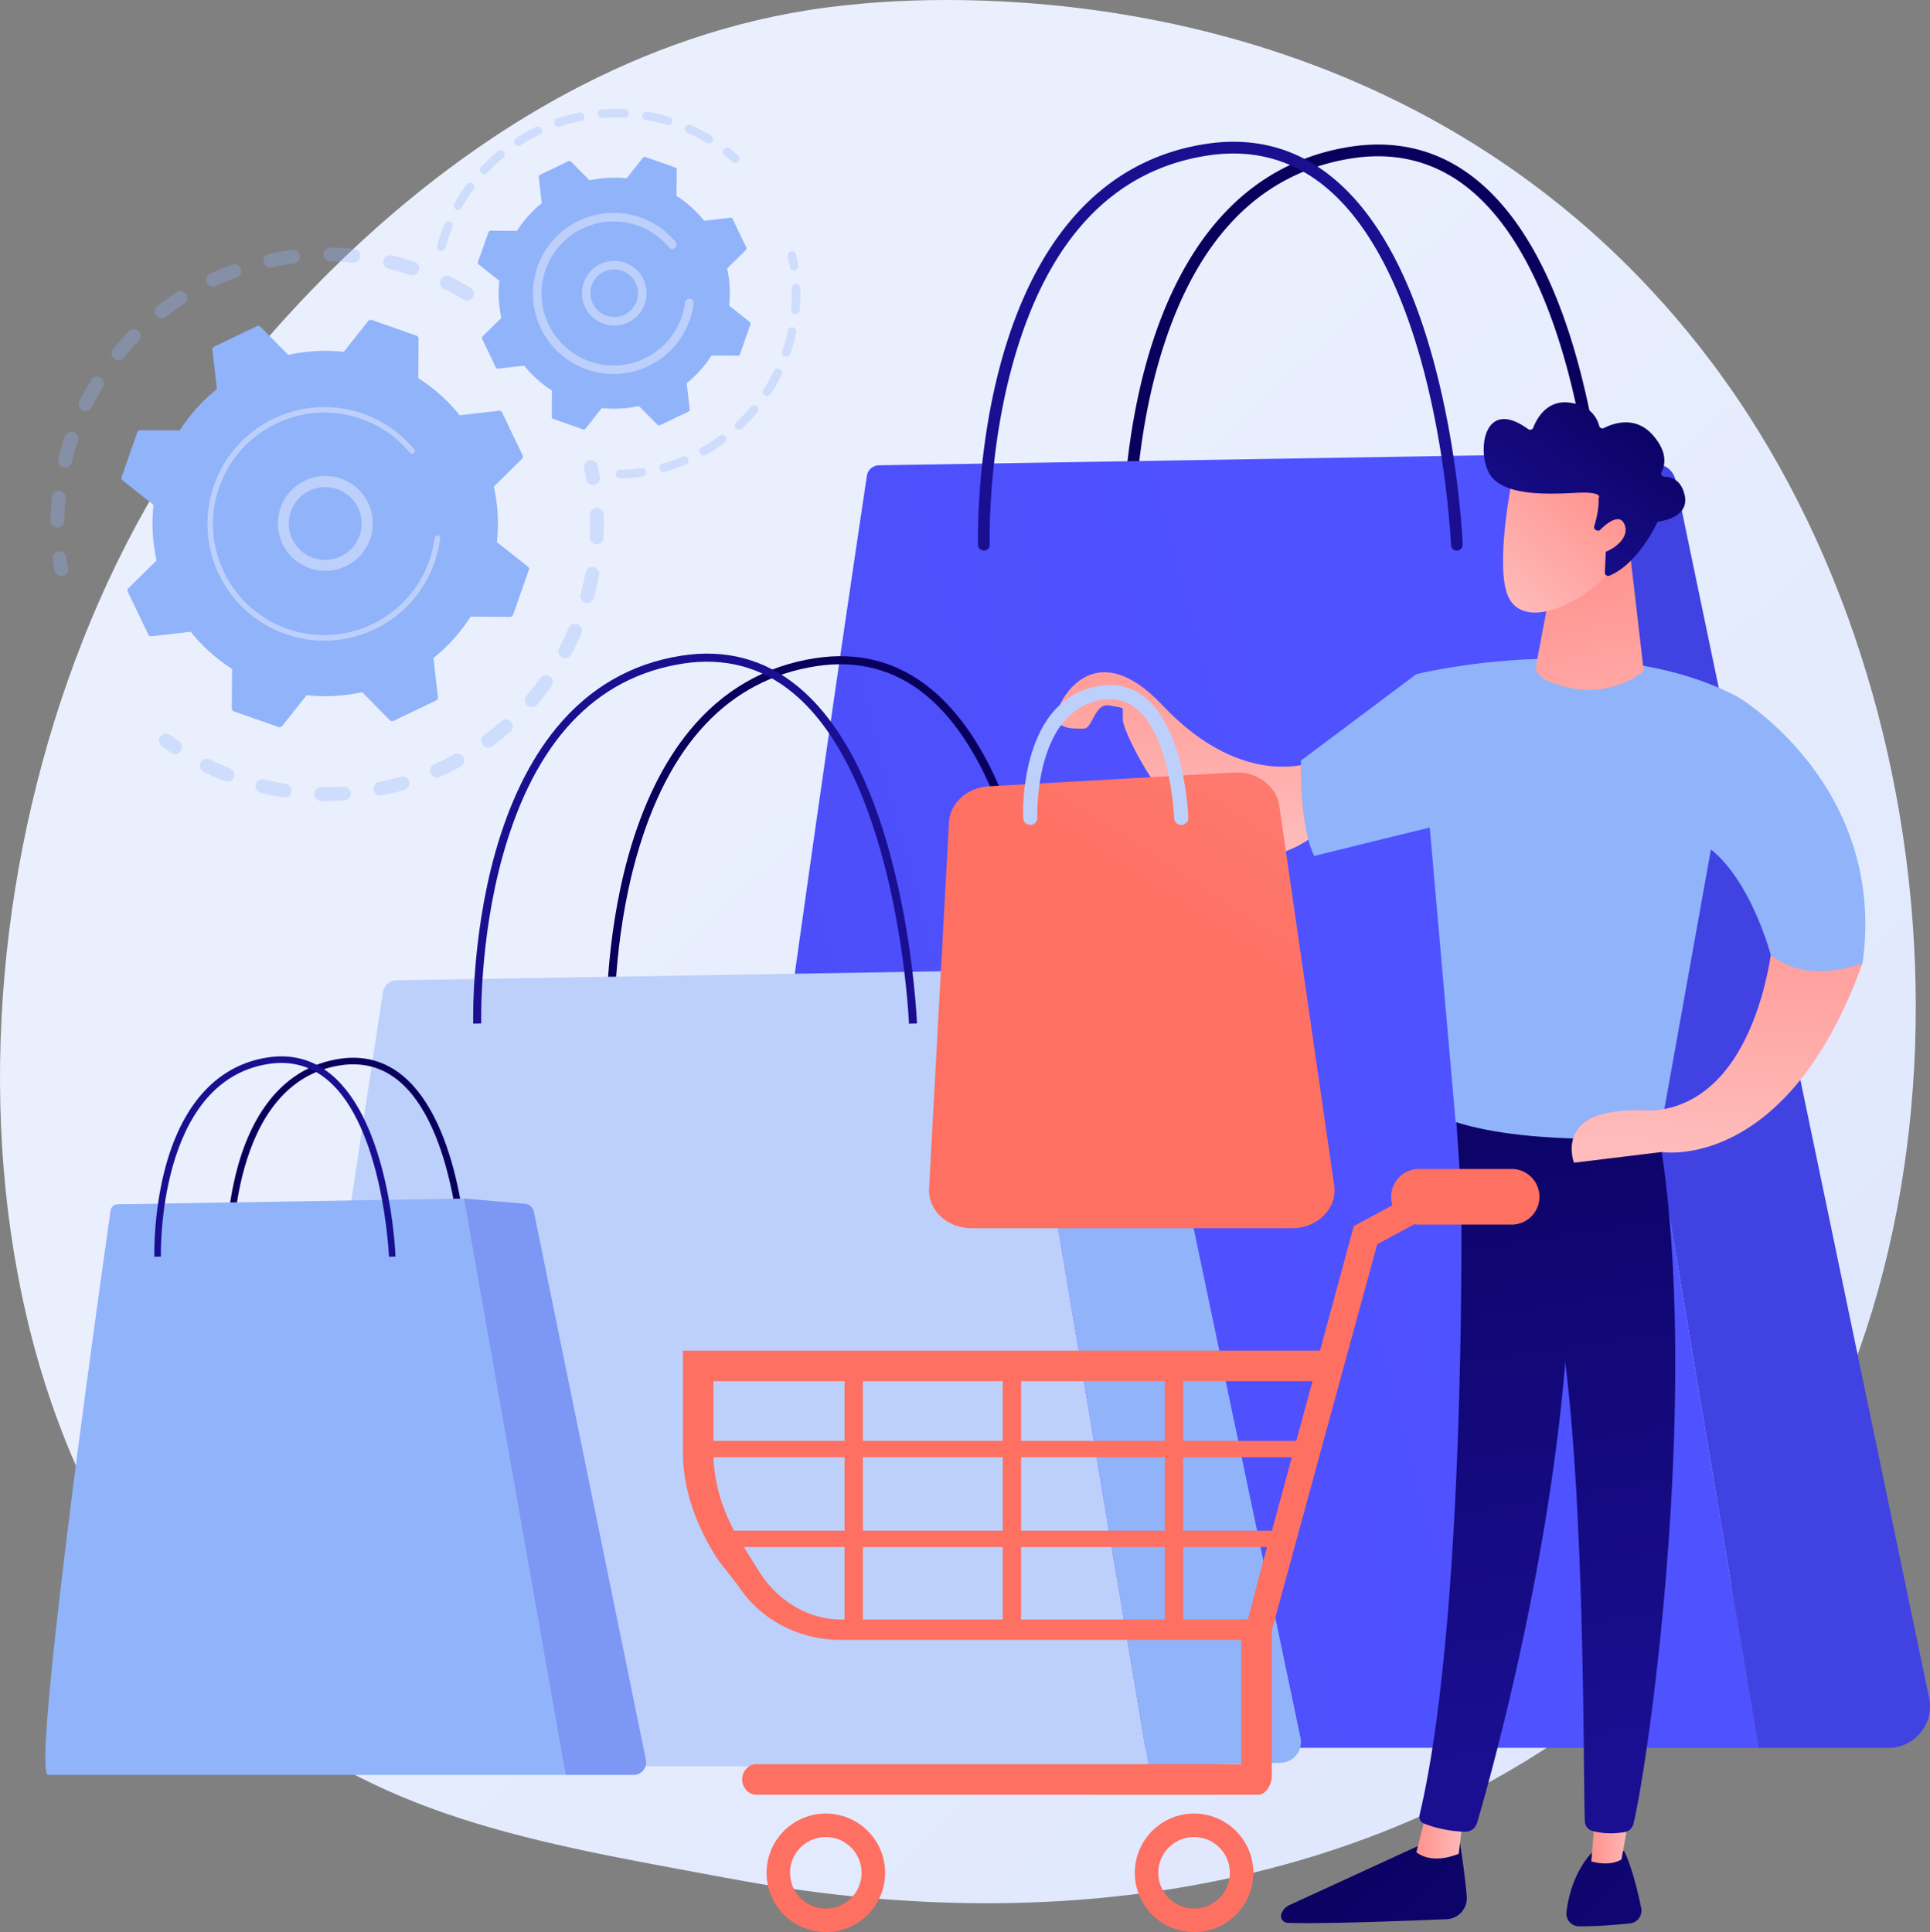
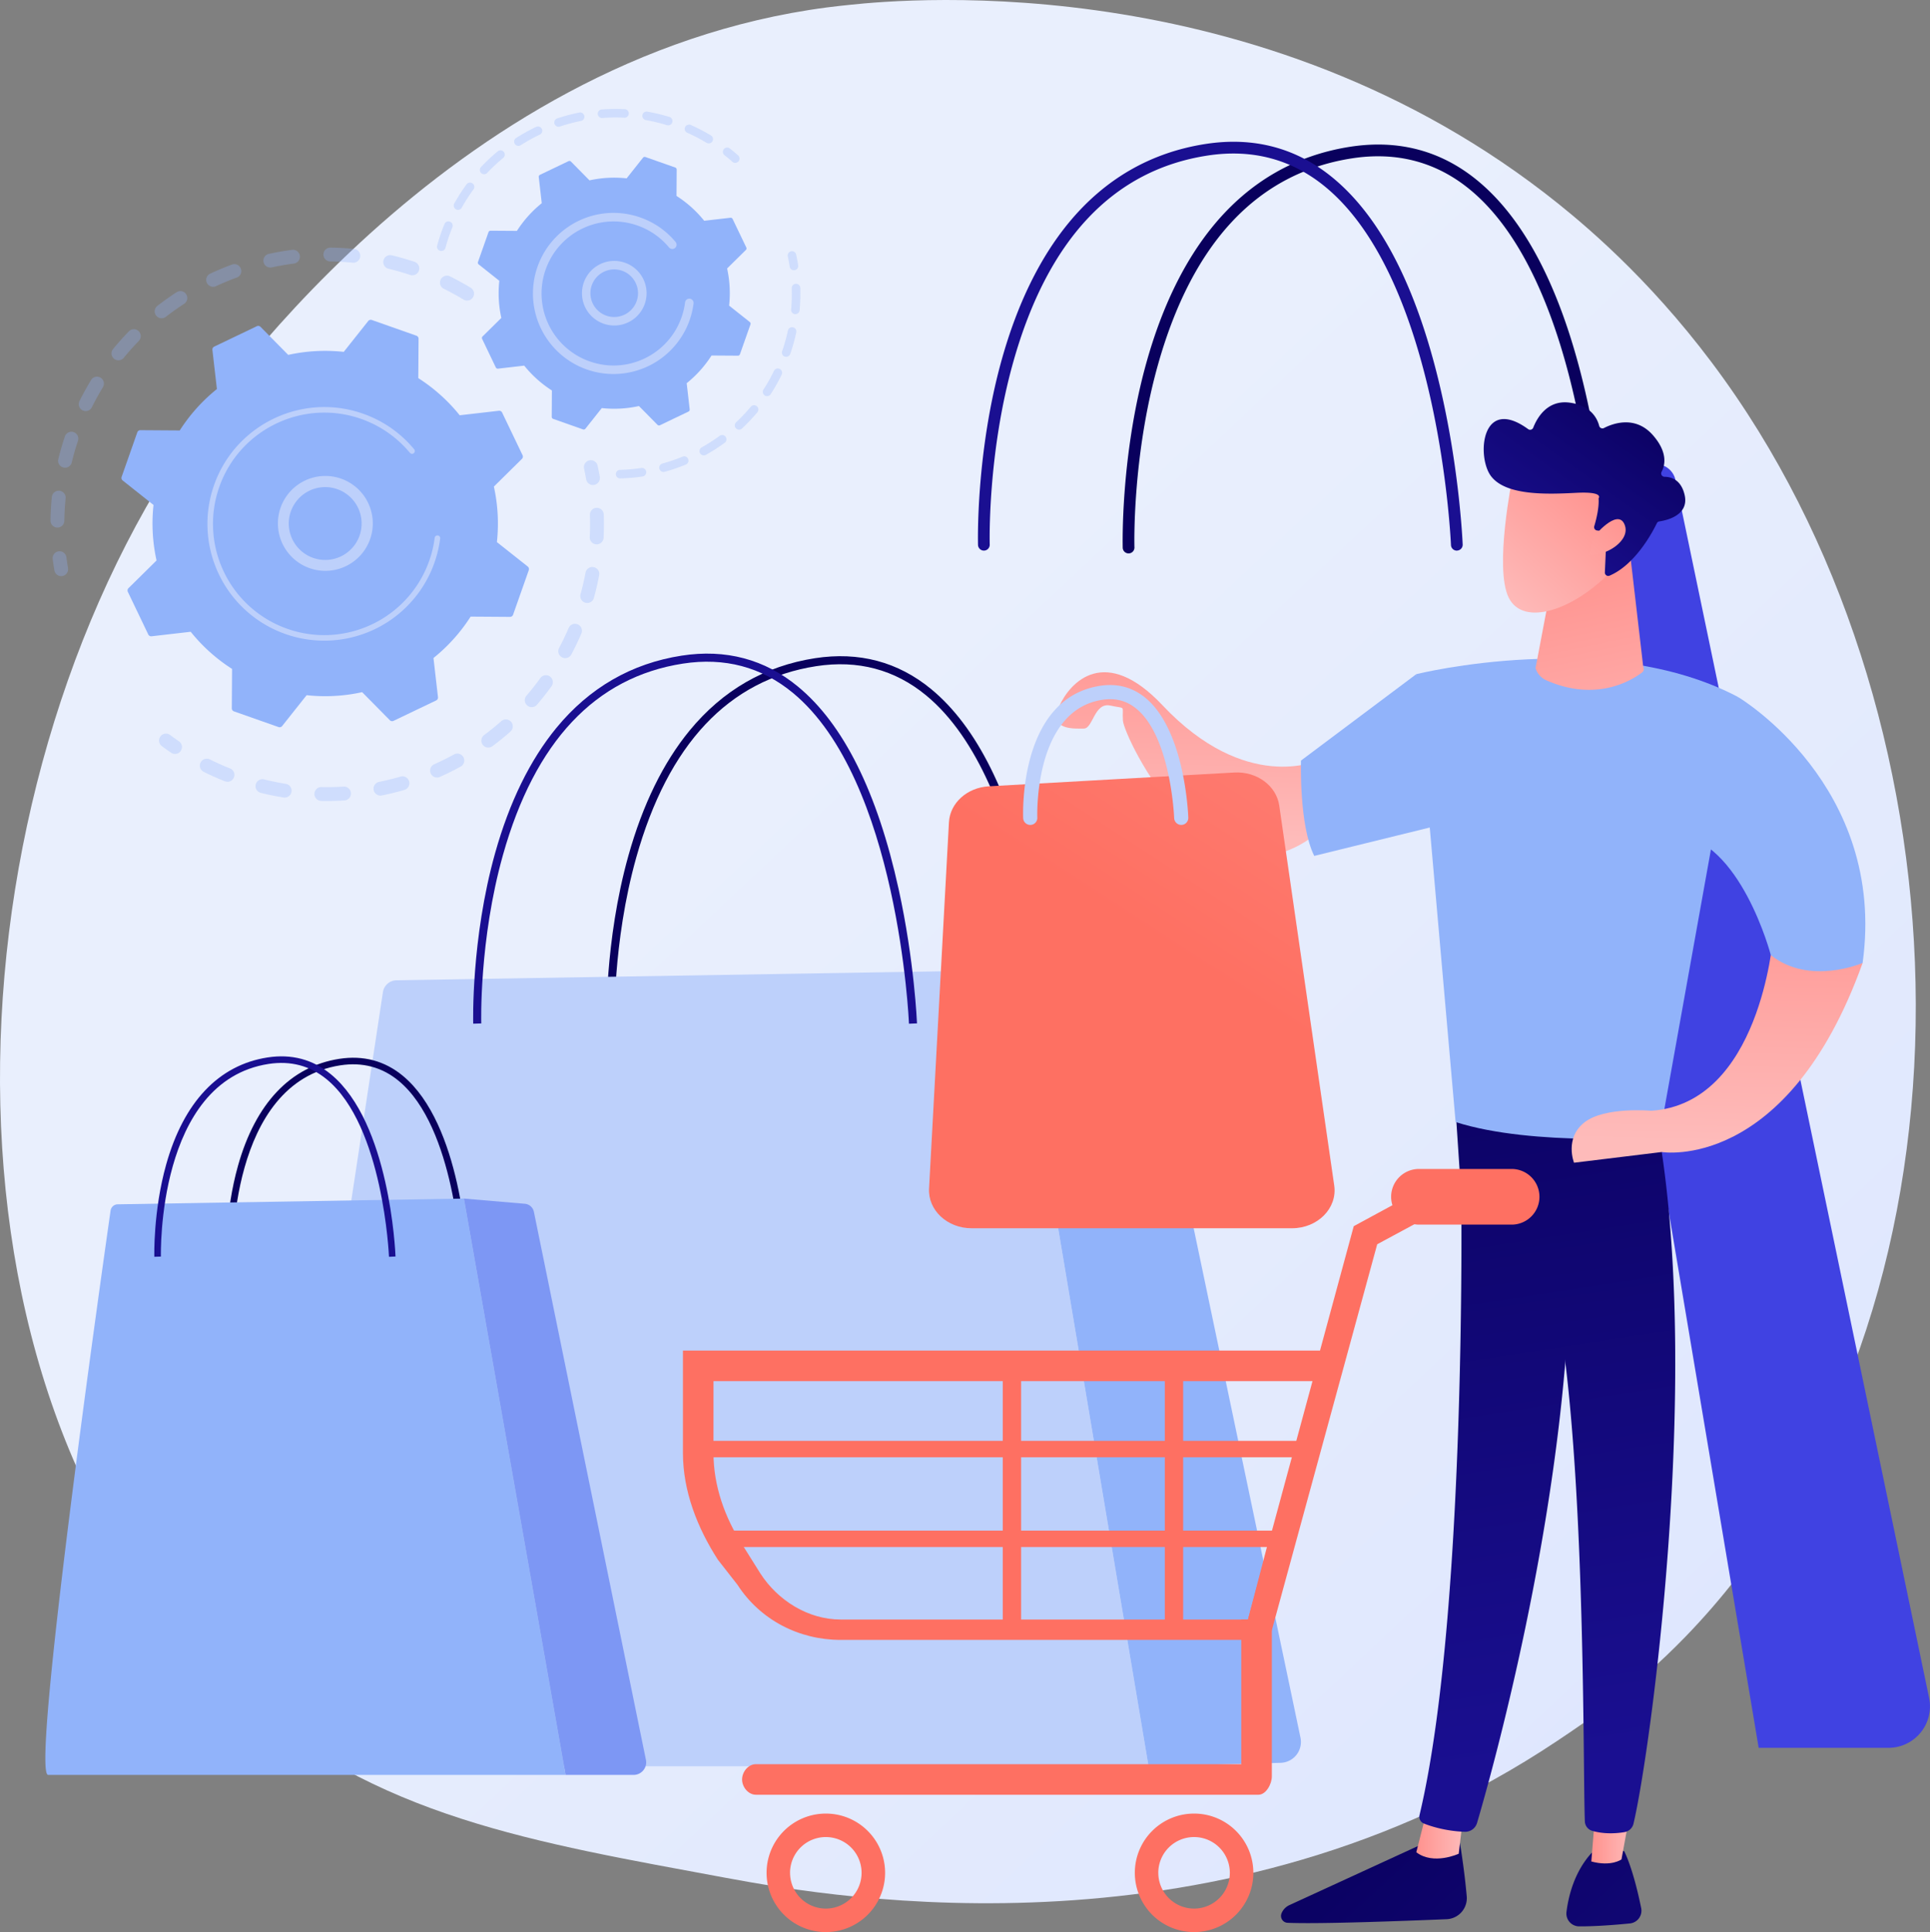
<svg xmlns="http://www.w3.org/2000/svg" xmlns:xlink="http://www.w3.org/1999/xlink" viewBox="0 0 2796.54 2800">
  <rect x="0" y="0" width="2796.54" height="2800" fill="#808080" stroke="none" />
  <defs>
    <style>.cls-1{fill:url(#linear-gradient);}.cls-2{opacity:0.3;}.cls-3{fill:#91b3fa;}.cls-4{fill:#bdd0fb;}.cls-5{fill:url(#linear-gradient-2);}.cls-6{fill:url(#linear-gradient-3);}.cls-7{fill:url(#linear-gradient-4);}.cls-8{fill:url(#linear-gradient-5);}.cls-9{fill:url(#linear-gradient-6);}.cls-10{fill:url(#linear-gradient-7);}.cls-11{fill:url(#linear-gradient-8);}.cls-12{fill:#7d97f4;}.cls-13{fill:url(#linear-gradient-9);}.cls-14{fill:url(#linear-gradient-10);}.cls-15{fill:url(#linear-gradient-11);}.cls-16{fill:url(#linear-gradient-12);}.cls-17{fill:url(#linear-gradient-13);}.cls-18{fill:url(#linear-gradient-14);}.cls-19{fill:url(#linear-gradient-15);}.cls-20{fill:url(#linear-gradient-16);}.cls-21{fill:url(#linear-gradient-17);}.cls-22{fill:url(#linear-gradient-18);}.cls-23{fill:url(#linear-gradient-19);}.cls-24{fill:url(#linear-gradient-20);}.cls-25{fill:url(#linear-gradient-21);}.cls-26{fill:url(#linear-gradient-22);}.cls-27{fill:url(#linear-gradient-23);}.cls-28{fill:url(#linear-gradient-24);}.cls-29{fill:url(#linear-gradient-25);}.cls-30{fill:url(#linear-gradient-26);}.cls-31{fill:url(#linear-gradient-27);}.cls-32{fill:url(#linear-gradient-28);}.cls-33{fill:url(#linear-gradient-29);}.cls-34{fill:url(#linear-gradient-30);}.cls-35{fill:url(#linear-gradient-31);}.cls-36{fill:url(#linear-gradient-32);}</style>
    <linearGradient id="linear-gradient" x1="3029.65" y1="3208.08" x2="1072.34" y2="1124.49" gradientUnits="userSpaceOnUse">
      <stop offset="0" stop-color="#dae3fe" />
      <stop offset="1" stop-color="#e9effd" />
    </linearGradient>
    <linearGradient id="linear-gradient-2" x1="2032.73" y1="204.83" x2="2182.25" y2="-1324.31" gradientUnits="userSpaceOnUse">
      <stop offset="0" stop-color="#09005d" />
      <stop offset="1" stop-color="#1a0f91" />
    </linearGradient>
    <linearGradient id="linear-gradient-3" x1="2033.88" y1="1571.35" x2="-1803.85" y2="2571.95" gradientUnits="userSpaceOnUse">
      <stop offset="0" stop-color="#4f52ff" />
      <stop offset="1" stop-color="#4042e2" />
    </linearGradient>
    <linearGradient id="linear-gradient-4" x1="3827.56" y1="921.88" x2="3100.37" y2="1288.87" xlink:href="#linear-gradient-3" />
    <linearGradient id="linear-gradient-5" x1="1867.82" y1="-715.14" x2="1830.44" y2="-157.85" xlink:href="#linear-gradient-2" />
    <linearGradient id="linear-gradient-6" x1="1329.92" y1="136.11" x2="1479.43" y2="-1393.03" xlink:href="#linear-gradient-2" />
    <linearGradient id="linear-gradient-7" x1="1194.82" y1="-14.75" x2="1123.46" y2="542.54" xlink:href="#linear-gradient-2" />
    <linearGradient id="linear-gradient-8" x1="672.27" y1="71.81" x2="821.78" y2="-1457.33" xlink:href="#linear-gradient-2" />
    <linearGradient id="linear-gradient-9" x1="777.83" y1="653.8" x2="580.74" y2="1238.27" xlink:href="#linear-gradient-2" />
    <linearGradient id="linear-gradient-10" x1="-4012.48" y1="2597.38" x2="-4775.78" y2="3427.64" gradientTransform="matrix(-1, 0, 0, 1, -2140.26, 0)" xlink:href="#linear-gradient-2" />
    <linearGradient id="linear-gradient-11" x1="-4260.23" y1="2659.05" x2="-4192.43" y2="2659.05" gradientTransform="matrix(-1, 0, 0, 1, -2140.26, 0)" gradientUnits="userSpaceOnUse">
      <stop offset="0" stop-color="#febbba" />
      <stop offset="1" stop-color="#ff928e" />
    </linearGradient>
    <linearGradient id="linear-gradient-12" x1="8626.75" y1="1377.23" x2="8810.76" y2="2565.64" gradientTransform="translate(-6580.53)" xlink:href="#linear-gradient-2" />
    <linearGradient id="linear-gradient-13" x1="-4183.71" y1="2439.96" x2="-4947.01" y2="3270.21" gradientTransform="matrix(-1, 0, 0, 1, -2140.26, 0)" xlink:href="#linear-gradient-2" />
    <linearGradient id="linear-gradient-14" x1="-4504.58" y1="2655.57" x2="-4446.05" y2="2655.57" xlink:href="#linear-gradient-11" />
    <linearGradient id="linear-gradient-15" x1="8789.06" y1="1352.1" x2="8973.07" y2="2540.51" gradientTransform="translate(-6580.53)" xlink:href="#linear-gradient-2" />
    <linearGradient id="linear-gradient-16" x1="2355.83" y1="1185.16" x2="2279.38" y2="813.09" gradientTransform="matrix(1, 0, 0, 1, 0, 0)" xlink:href="#linear-gradient-11" />
    <linearGradient id="linear-gradient-17" x1="-9795.8" y1="-4398.62" x2="-9860.57" y2="-4612.24" gradientTransform="matrix(-0.9, -0.43, -0.43, 0.9, -8537, 613.94)" xlink:href="#linear-gradient-11" />
    <linearGradient id="linear-gradient-18" x1="-9854.23" y1="-4770.81" x2="-9800.05" y2="-4461.81" gradientTransform="matrix(-0.9, -0.43, -0.43, 0.9, -8537, 613.94)" xlink:href="#linear-gradient-2" />
    <linearGradient id="linear-gradient-19" x1="-9862.01" y1="-4399.62" x2="-9920.28" y2="-4591.81" gradientTransform="matrix(-0.9, -0.43, -0.43, 0.9, -8537, 613.94)" xlink:href="#linear-gradient-11" />
    <linearGradient id="linear-gradient-20" x1="3874.01" y1="1655.54" x2="3883.51" y2="1260.23" gradientTransform="translate(-1388.92)" xlink:href="#linear-gradient-11" />
    <linearGradient id="linear-gradient-21" x1="3108.12" y1="1210.88" x2="3115.59" y2="900.19" gradientTransform="translate(-1388.92)" xlink:href="#linear-gradient-11" />
    <linearGradient id="linear-gradient-22" x1="2234.62" y1="567.01" x2="1704.52" y2="1382.55" gradientUnits="userSpaceOnUse">
      <stop offset="0" stop-color="#ff928e" />
      <stop offset="1" stop-color="#fe7062" />
    </linearGradient>
    <linearGradient id="linear-gradient-23" x1="-259.4" y1="-8388.39" x2="-1319.6" y2="-4677.68" gradientTransform="matrix(-1, 0, 0, 1, -1652.96, 0)" xlink:href="#linear-gradient-22" />
    <linearGradient id="linear-gradient-24" x1="-45.51" y1="-8327.25" x2="-1105.72" y2="-4616.55" gradientTransform="matrix(-1, 0, 0, 1, -1652.96, 0)" xlink:href="#linear-gradient-22" />
    <linearGradient id="linear-gradient-25" x1="-115.7" y1="-8347.32" x2="-1175.89" y2="-4636.62" gradientTransform="matrix(-1, 0, 0, 1, -1652.96, 0)" xlink:href="#linear-gradient-22" />
    <linearGradient id="linear-gradient-26" x1="-332.79" y1="-8409.33" x2="-1393" y2="-4698.61" gradientTransform="matrix(-1, 0, 0, 1, -1652.96, 0)" xlink:href="#linear-gradient-22" />
    <linearGradient id="linear-gradient-27" x1="96.28" y1="-8286.77" x2="-963.92" y2="-4576.08" gradientTransform="matrix(-1, 0, 0, 1, -1652.96, 0)" xlink:href="#linear-gradient-22" />
    <linearGradient id="linear-gradient-28" x1="-126.49" y1="-8350.41" x2="-1186.69" y2="-4639.7" gradientTransform="matrix(-1, 0, 0, 1, -1652.96, 0)" xlink:href="#linear-gradient-22" />
    <linearGradient id="linear-gradient-29" x1="-84.68" y1="-8338.47" x2="-1144.89" y2="-4627.76" gradientTransform="matrix(-1, 0, 0, 1, -1652.96, 0)" xlink:href="#linear-gradient-22" />
    <linearGradient id="linear-gradient-30" x1="-214.68" y1="-8375.6" x2="-1274.88" y2="-4664.89" gradientTransform="matrix(-1, 0, 0, 1, -1652.96, 0)" xlink:href="#linear-gradient-22" />
    <linearGradient id="linear-gradient-31" x1="278.64" y1="-8234.65" x2="-781.56" y2="-4523.94" gradientTransform="matrix(-1, 0, 0, 1, -1652.96, 0)" xlink:href="#linear-gradient-22" />
    <linearGradient id="linear-gradient-32" x1="-836.78" y1="-8553.34" x2="-1896.98" y2="-4842.63" gradientTransform="matrix(-1, 0, 0, 1, -1652.96, 0)" xlink:href="#linear-gradient-22" />
  </defs>
  <g id="Layer_2" data-name="Layer 2">
    <g id="Illustration">
      <path class="cls-1" d="M2442,2372.15c-72.26,74.48-136.91,118.26-186.41,151.31C1772.8,2845.81,1221,2752.9,1050.33,2721.14c-275.27-51.23-507.64-87.37-707.28-267.74C-110.61,2043.54-88.54,1188.54,258.11,658.91c41.1-62.8,387.22-575.86,940.26-648.15C1211.9,9,1222,8,1230.83,7.05c85.56-9.06,615.72-56.87,1048,305.31,61.88,51.84,161.46,145.36,253.81,288C2870.32,1121.84,2871.39,1929.51,2442,2372.15Z" />
      <g class="cls-2">
        <path class="cls-3" d="M685.42,430.76a10,10,0,0,1-13.78,3.39c-9.21-5.57-18.81-10.83-28.51-15.62a10,10,0,0,1-4.64-13.27l.08-.17A10,10,0,0,1,652,400.53c10.21,5.05,20.31,10.58,30,16.45a10,10,0,0,1,3.89,12.85A7.63,7.63,0,0,1,685.42,430.76Zm-91.14-32.32C584,395,573.51,392,563,389.47A10,10,0,1,1,567.75,370c11,2.66,22.08,5.84,32.88,9.44A10,10,0,0,1,607,392.09a9.16,9.16,0,0,1-.44,1.11A10,10,0,0,1,594.28,398.44ZM511,380.68c-10.74-1.05-21.65-1.65-32.45-1.77a10,10,0,1,1,.23-20.07c11.37.13,22.87.76,34.18,1.86a10,10,0,0,1,9,11,10.34,10.34,0,0,1-.9,3.3A10,10,0,0,1,511,380.68ZM425.81,382c-10.72,1.37-21.5,3.24-32,5.52a10,10,0,1,1-4.26-19.61c11.11-2.41,22.46-4.37,33.73-5.82A10,10,0,0,1,425.81,382Zm-82.76,20.25c-10.12,3.72-20.22,7.92-30,12.49a10,10,0,0,1-8.49-18.19c10.32-4.81,20.95-9.23,31.59-13.14a10,10,0,0,1,12.88,6,10,10,0,0,1-6,12.88Zm-76.21,38.07c-9.06,5.87-18,12.2-26.51,18.82A10,10,0,1,1,228,443.28c9-7,18.37-13.63,27.9-19.81a10,10,0,0,1,10.92,16.85ZM83.08,764.57a10,10,0,0,1-9.9-10.17c.15-11.35.8-22.86,1.93-34.18a10,10,0,1,1,20,2C94,733,93.39,743.88,93.25,754.67a10,10,0,0,1-10.17,9.9ZM201,494.3c-7.53,7.73-14.81,15.88-21.64,24.23a10,10,0,0,1-15.53-12.71c7.19-8.79,14.86-17.38,22.78-25.52a10,10,0,0,1,16.28,11.27A10.37,10.37,0,0,1,201,494.3ZM91.85,677.54a10,10,0,0,1-7.38-12.13c2.69-11,5.89-22.09,9.51-32.88a10,10,0,0,1,19,6.39c-3.44,10.25-6.48,20.76-9,31.24a10,10,0,0,1-12.12,7.38Zm57-115.92c-5.6,9.22-10.88,18.8-15.68,28.47a10,10,0,0,1-18.07-8.72l.09-.2c5.06-10.19,10.61-20.27,16.5-30a10,10,0,0,1,17.67,9.47C149.24,561,149.06,561.31,148.88,561.62Z" />
        <path class="cls-3" d="M97.76,829.07a10,10,0,0,0,.81-5.94c-.87-5.11-1.64-10.31-2.31-15.48a10,10,0,1,0-19.9,2.56c.69,5.43,1.51,10.9,2.42,16.27a10,10,0,0,0,19,2.59Z" />
      </g>
      <g class="cls-2">
        <path class="cls-3" d="M262.67,1086.81a10,10,0,0,0-3.44-12.55c-4.27-2.91-8.56-6-12.73-9.08a10,10,0,1,0-12,16.11c4.4,3.27,8.91,6.48,13.41,9.55a10,10,0,0,0,14-2.63A10.29,10.29,0,0,0,262.67,1086.81Z" />
        <path class="cls-3" d="M827.85,948.44A10,10,0,0,1,810.13,939c5-9.32,9.59-19,13.83-28.86a10,10,0,0,1,18.44,7.93q-2.74,6.42-5.7,12.68C833.89,936.73,830.92,942.67,827.85,948.44Zm20.35-75a10,10,0,0,1-7-12.35c2.84-10.25,5.28-20.74,7.24-31.16a10,10,0,1,1,19.73,3.71c-2.07,11-4.64,22-7.63,32.81a11.23,11.23,0,0,1-.59,1.6A10,10,0,0,1,848.2,873.47ZM798.93,994.85c-6.54,9-13.55,17.95-20.86,26.44a10,10,0,0,1-15.22-13.09c6.94-8.06,13.6-16.51,19.81-25.1a10,10,0,0,1,17.22,10.14A9.44,9.44,0,0,1,798.93,994.85Zm65.16-206a10,10,0,0,1-9.53-10.51c.52-10.61.59-21.37.21-32a10,10,0,0,1,20.06-.72c.4,11.17.32,22.51-.23,33.68a9.92,9.92,0,0,1-.93,3.78A10,10,0,0,1,864.09,788.87ZM739.67,1060.18c-8.36,7.38-17.16,14.51-26.15,21.19a10,10,0,0,1-12-16.11c8.54-6.35,16.89-13.12,24.84-20.13a10,10,0,1,1,13.28,15Zm-72.15,50.74c-9.8,5.39-19.94,10.43-30.15,15a10,10,0,1,1-8.17-18.33c9.69-4.33,19.33-9.12,28.65-14.24a10,10,0,0,1,9.67,17.59ZM586,1144.73c-10.75,3.13-21.75,5.84-32.69,8.06a10,10,0,1,1-4-19.67c10.4-2.11,20.85-4.69,31.07-7.66a10,10,0,1,1,5.61,19.27ZM499.09,1160c-11.17.71-22.5.94-33.68.7a10,10,0,1,1,.44-20.07c10.61.23,21.37,0,32-.66a10,10,0,1,1,1.26,20Zm-88.2-4.25c-11-1.77-22.12-4-33-6.73a10,10,0,1,1,4.84-19.48c10.32,2.56,20.86,4.71,31.33,6.4a10,10,0,1,1-3.19,19.81Zm-85-23.48c-7.65-3-15.3-6.36-22.73-9.85q-4-1.91-8-3.88a9.93,9.93,0,0,1-4.52-13.45,10,10,0,0,1,13.46-4.52q3.78,1.88,7.61,3.68c7.07,3.33,14.34,6.48,21.61,9.37a10,10,0,0,1,5.61,13c-.08.2-.16.39-.25.57A10,10,0,0,1,325.87,1132.23Z" />
        <path class="cls-3" d="M868.29,697a10.05,10.05,0,0,0,.8-6c-.94-5.36-2-10.79-3.17-16.15a10,10,0,1,0-19.61,4.26c1.1,5.1,2.12,10.26,3,15.34a10,10,0,0,0,19,2.54Z" />
      </g>
      <path class="cls-3" d="M727.6,597.94a4.69,4.69,0,0,0-4.77-2.64l-56.72,6.53a248.62,248.62,0,0,0-60-53.83l.38-57.06a4.67,4.67,0,0,0-3.13-4.45l-64.59-22.76a4.69,4.69,0,0,0-5.23,1.51l-35.47,44.7a248.53,248.53,0,0,0-80.45,4.37l-40.1-40.63a4.7,4.7,0,0,0-5.37-.94l-61.76,29.58a4.69,4.69,0,0,0-2.63,4.77l6.53,56.72a248.66,248.66,0,0,0-53.84,60l-57.05-.38a4.68,4.68,0,0,0-4.46,3.13L176.24,691.1a4.67,4.67,0,0,0,1.51,5.23l44.69,35.47a248.78,248.78,0,0,0,4.38,80.45l-40.64,40.11a4.7,4.7,0,0,0-.94,5.36l29.59,61.76a4.69,4.69,0,0,0,4.76,2.64l56.72-6.54a248.66,248.66,0,0,0,59.95,53.84l-.38,57.06a4.69,4.69,0,0,0,3.13,4.45l64.6,22.75a4.69,4.69,0,0,0,5.23-1.5l35.46-44.7a248.57,248.57,0,0,0,80.46-4.38l40.1,40.64a4.68,4.68,0,0,0,5.36.94L632,1015.09a4.69,4.69,0,0,0,2.63-4.76l-6.53-56.72a248.87,248.87,0,0,0,53.84-60L739,894a4.69,4.69,0,0,0,4.45-3.13l22.76-64.59a4.71,4.71,0,0,0-1.51-5.24L720,785.62a248.57,248.57,0,0,0-4.37-80.46l40.63-40.1a4.68,4.68,0,0,0,.94-5.36Z" />
      <path class="cls-4" d="M528.56,796.78a68.75,68.75,0,1,1,5-8.81A68.92,68.92,0,0,1,528.56,796.78ZM419.48,769.16a52.78,52.78,0,1,0,7.76-39.64,53.47,53.47,0,0,0-3.84,6.82A52.39,52.39,0,0,0,419.48,769.16Z" />
      <path class="cls-4" d="M622.89,831.56a170.84,170.84,0,0,0,6.6-16.1h0c.61-1.73,1.2-3.47,1.75-5.23a169.57,169.57,0,0,0,6.1-26.41l.06-.36c.05-.35.1-.69.14-1,.1-.67.19-1.34.27-2a4,4,0,0,0-2.27-4.14,4.28,4.28,0,0,0-1.2-.35,4,4,0,0,0-4.49,3.48A161.43,161.43,0,0,1,506.16,916.27a160.37,160.37,0,0,1-89.88-5c-5.25-1.86-10.38-4-15.35-6.3a161.25,161.25,0,0,1-83.15-199.34c29.56-83.88,121.79-128,205.64-98.5a161.47,161.47,0,0,1,70.49,49.06,4.09,4.09,0,0,0,1.39,1.07,4,4,0,0,0,4.79-6.2,168.82,168.82,0,0,0-58.09-45,171.21,171.21,0,0,0-15.91-6.52c-88-31-184.88,15.4-215.88,103.4A169.28,169.28,0,0,0,397.5,912.26a173.8,173.8,0,0,0,16.11,6.61,169.28,169.28,0,0,0,209.28-87.31Z" />
      <g class="cls-2">
        <path class="cls-3" d="M1071,232.48a6.2,6.2,0,0,0-1.5-7.28c-3.94-3.49-8-6.91-12.18-10.16a6.2,6.2,0,0,0-7.65,9.75c4,3.1,7.85,6.36,11.61,9.69a6.2,6.2,0,0,0,8.75-.53A5.76,5.76,0,0,0,1071,232.48Z" />
        <path class="cls-3" d="M1032.3,204.82a6.21,6.21,0,0,1-8.51,2.12,256.17,256.17,0,0,0-22.95-12.25c-1.64-.78-3.31-1.54-5-2.28a6.21,6.21,0,0,1-3.15-8.19,6.43,6.43,0,0,1,8.19-3.14q2.64,1.17,5.22,2.39a267.94,267.94,0,0,1,24.06,12.84,6.21,6.21,0,0,1,2.41,7.95C1032.5,204.45,1032.4,204.63,1032.3,204.82Zm-65.93-23.44A258.58,258.58,0,0,0,935.76,174a6.2,6.2,0,0,1,2.15-12.21,267.29,267.29,0,0,1,32.08,7.7,6.19,6.19,0,0,1,4.12,7.74,5.52,5.52,0,0,1-.33.83A6.19,6.19,0,0,1,966.37,181.38Zm-61.9-10.84A256.21,256.21,0,0,0,873,171a6.2,6.2,0,1,1-.93-12.36,265.45,265.45,0,0,1,33-.43,6.2,6.2,0,1,1-.61,12.38Zm-62.66,4.7a255.47,255.47,0,0,0-30.41,8.1,6.2,6.2,0,1,1-3.93-11.76,268.36,268.36,0,0,1,31.89-8.49,6.21,6.21,0,0,1,7.31,4.86,6.29,6.29,0,0,1-.47,3.85A6.18,6.18,0,0,1,841.81,175.24ZM782.19,195.1a258,258,0,0,0-27.54,15.24A6.2,6.2,0,1,1,748,199.88a271.09,271.09,0,0,1,28.86-16,6.2,6.2,0,0,1,5.33,11.2Zm-53,33.73a254.9,254.9,0,0,0-23,21.47,6.2,6.2,0,1,1-9-8.51,267.42,267.42,0,0,1,24.09-22.53,6.2,6.2,0,0,1,7.89,9.57Zm-43.12,45.64a254.69,254.69,0,0,0-17,26.48,6.2,6.2,0,1,1-10.83-6.05,269.61,269.61,0,0,1,17.83-27.76,6.2,6.2,0,0,1,10.61,6.3A5.69,5.69,0,0,1,686.08,274.47ZM637.8,363.53a6.19,6.19,0,0,1-4.37-7.6,269.88,269.88,0,0,1,9-27.23c.52-1.36,1.06-2.7,1.6-4a6.14,6.14,0,0,1,8.09-3.4,6.21,6.21,0,0,1,3.39,8.09c-.52,1.25-1,2.52-1.51,3.81a254.13,254.13,0,0,0-8.55,26,6.5,6.5,0,0,1-.38,1A6.18,6.18,0,0,1,637.8,363.53Z" />
      </g>
      <g class="cls-2">
        <path class="cls-3" d="M1132.6,543a268.18,268.18,0,0,1-15.92,28.27,6.2,6.2,0,1,1-10.42-6.73,253.56,253.56,0,0,0,15.19-27,6.2,6.2,0,0,1,11.19,5.35Zm4.54-26.17a6.2,6.2,0,0,1-3.84-7.88,257.19,257.19,0,0,0,8.34-29.83,6.2,6.2,0,1,1,12.12,2.62A269.35,269.35,0,0,1,1145,513a5.73,5.73,0,0,1-.25.62A6.19,6.19,0,0,1,1137.14,516.78Zm-39.72,80.59a268.91,268.91,0,0,1-22.3,23.59,6.2,6.2,0,0,1-8.48-9.05,255.7,255.7,0,0,0,21.27-22.5,6.2,6.2,0,0,1,9.51,8Zm54.5-142.17a6.2,6.2,0,0,1-5.61-6.73,256,256,0,0,0,.89-31,6.2,6.2,0,0,1,12.39-.4,266.64,266.64,0,0,1-.94,32.47,6.19,6.19,0,0,1-6.73,5.62ZM1050.13,641.65a267.36,267.36,0,0,1-27.31,17.54,6.2,6.2,0,1,1-6.05-10.83,254.94,254.94,0,0,0,26-16.72,6.2,6.2,0,0,1,9.26,7.65A6,6,0,0,1,1050.13,641.65ZM993.6,673.31a269.87,269.87,0,0,1-30.72,10.49,6.2,6.2,0,0,1-3.29-11.95,258.88,258.88,0,0,0,29.31-10,6.2,6.2,0,1,1,4.7,11.47Zm-62.49,17.21a268.15,268.15,0,0,1-32.35,2.82,6.2,6.2,0,1,1-.32-12.4,253.33,253.33,0,0,0,30.84-2.69,6.2,6.2,0,0,1,1.83,12.27Z" />
        <path class="cls-3" d="M1156,388.08a6.14,6.14,0,0,0,.51-3.59c-.82-5.24-1.8-10.49-2.9-15.58a6.2,6.2,0,0,0-12.12,2.63c1.06,4.86,2,9.86,2.77,14.87a6.2,6.2,0,0,0,11.74,1.67Z" />
      </g>
      <path class="cls-3" d="M1061.56,317.33a3.14,3.14,0,0,0-3.19-1.76l-38,4.37a166.33,166.33,0,0,0-40.11-36l.25-38.17a3.15,3.15,0,0,0-2.09-3l-43.22-15.22a3.14,3.14,0,0,0-3.51,1L908,258.45a166.22,166.22,0,0,0-53.83,2.93l-26.84-27.2a3.14,3.14,0,0,0-3.59-.62l-41.33,19.79a3.15,3.15,0,0,0-1.76,3.19L785,294.49a166.53,166.53,0,0,0-36,40.12l-38.18-.25a3.13,3.13,0,0,0-3,2.09l-15.23,43.22a3.16,3.16,0,0,0,1,3.51l29.91,23.73a166.22,166.22,0,0,0,2.93,53.83l-27.19,26.84a3.13,3.13,0,0,0-.63,3.59l19.8,41.33a3.14,3.14,0,0,0,3.18,1.76l38-4.37a166.29,166.29,0,0,0,40.11,36l-.25,38.18a3.12,3.12,0,0,0,2.1,3l43.22,15.23a3.14,3.14,0,0,0,3.5-1L872,591.38a166.3,166.3,0,0,0,53.84-2.93l26.83,27.19a3.13,3.13,0,0,0,3.59.63l41.33-19.8a3.13,3.13,0,0,0,1.76-3.19L995,555.33a166.33,166.33,0,0,0,36-40.11l38.17.25a3.12,3.12,0,0,0,3-2.1l15.23-43.22a3.14,3.14,0,0,0-1-3.5l-29.91-23.73a166.3,166.3,0,0,0-2.93-53.84l27.2-26.83a3.14,3.14,0,0,0,.62-3.59Z" />
      <path class="cls-4" d="M929.06,450.84a46.81,46.81,0,1,1,3.41-6.06A45.94,45.94,0,0,1,929.06,450.84Zm-58.14,2.81A34.49,34.49,0,0,0,918.73,444h0a34.49,34.49,0,1,0-47.81,9.66Z" />
      <path class="cls-4" d="M994.72,475a118,118,0,0,0,4.5-11,116.81,116.81,0,0,0,5.6-23.13l.14-1.06a6.21,6.21,0,0,0-3.5-6.39,6.51,6.51,0,0,0-1.87-.54,6.21,6.21,0,0,0-6.93,5.37,104.67,104.67,0,0,1-5.13,21.62h0l-.42,1.15a103.39,103.39,0,0,1-28.72,42.28A104.77,104.77,0,0,1,935,519l-.2.1-.64.31a103.68,103.68,0,0,1-79.77,4.31,102,102,0,0,1-9.94-4.07,104.38,104.38,0,0,1,79.3-192.81,102.25,102.25,0,0,1,9.8,4,104,104,0,0,1,35.83,27.73,6,6,0,0,0,2.13,1.65,6.19,6.19,0,0,0,7.41-9.56,116.46,116.46,0,0,0-40.08-31,118,118,0,0,0-11-4.5,116.78,116.78,0,0,0-88.72,215.72c3.6,1.69,7.31,3.22,11.11,4.56A117,117,0,0,0,994.72,475Z" />
      <path class="cls-5" d="M2320.53,802a8.49,8.49,0,0,1-8.48-8.17c-.15-3.81-16.74-382.83-182-519-48.7-40.13-106.26-55.38-171-45.36-136.75,21.17-231.37,121.9-281.25,299.41-37.58,133.77-34.09,263.08-34,264.37a8.5,8.5,0,1,1-17,.53c0-1.31-3.63-132.89,34.58-269.13,22.56-80.42,55.06-146.84,96.6-197.41,52.36-63.73,119.15-102.27,198.51-114.56,69.79-10.8,131.84,5.7,184.44,49.05,72.08,59.4,125.66,167,159.25,319.94C2325,694.87,2329,792.22,2329,793.19a8.49,8.49,0,0,1-8.16,8.81Z" />
-       <path class="cls-6" d="M1256.08,689.68a18,18,0,0,1,17.47-15.34l960.31-15.87L2548.3,2533H1031C978.85,2533,1256.08,689.68,1256.08,689.68Z" />
      <path class="cls-7" d="M2401.8,672.76l-167.94-14.29L2548.3,2533h188.1a60.13,60.13,0,0,0,58.86-72.38L2427.74,695.75A29,29,0,0,0,2401.8,672.76Z" />
      <path class="cls-8" d="M2110.9,798a8.49,8.49,0,0,1-8.48-8.17c-.15-3.81-16.73-382.83-182-519-48.69-40.13-106.24-55.38-171-45.36C1612.65,246.6,1518,347.34,1468.14,524.85c-37.58,133.77-34.09,263.08-34.05,264.37a8.49,8.49,0,0,1-8.23,8.75,8.61,8.61,0,0,1-8.75-8.23c0-1.31-3.63-132.88,34.57-269.12,22.56-80.42,55.06-146.85,96.61-197.42,52.35-63.72,119.14-102.27,198.51-114.55,69.78-10.81,131.84,5.7,184.43,49,72.08,59.4,125.66,167,159.25,319.94,24.88,113.2,28.88,210.54,28.92,211.51a8.5,8.5,0,0,1-8.16,8.82Z" />
      <path class="cls-9" d="M1510.22,1487.3c-.13-3.52-15.44-353.6-168.41-479.65-45.32-37.34-98.87-51.55-159.14-42.22-126.86,19.63-214.59,113-260.77,277.37-34.69,123.54-31.46,242.9-31.42,244.09l-11.67.36c0-1.2-3.33-122.12,31.79-247.35,20.7-73.84,50.52-134.79,88.62-181.17,47.92-58.32,109-93.6,181.67-104.84,63.7-9.85,120.35,5.2,168.35,44.76,66.06,54.44,115.2,153.25,146,293.67,22.88,104.13,26.56,193.64,26.6,194.53Z" />
      <path class="cls-4" d="M399.8,2459.89,554.85,1437.83a20.25,20.25,0,0,1,19.67-17.19l895.91-14.8,193.8,1153.82H476.07C425.67,2559.66,392.45,2509.74,399.8,2459.89Z" />
      <path class="cls-3" d="M1643.17,1420.54l-172.74-14.7,193.8,1153.82,191.31-4.94a30.26,30.26,0,0,0,28.84-36.46L1656.55,1431.53A15.26,15.26,0,0,0,1643.17,1420.54Z" />
      <path class="cls-10" d="M1317.09,1483.59c-.14-3.53-15.45-353.6-168.42-479.65-45.31-37.35-98.86-51.55-159.14-42.23-126.85,19.64-214.59,113-260.76,277.38-34.7,123.53-31.47,242.9-31.43,244.09l-11.67.36c0-1.21-3.33-122.12,31.79-247.36C738.17,1162.35,768,1101.4,806.08,1055c47.92-58.33,109-93.6,181.67-104.84,63.71-9.86,120.36,5.2,168.36,44.76,66.05,54.44,115.19,153.24,146,293.66,22.88,104.14,26.57,193.64,26.6,194.53Z" />
      <path class="cls-11" d="M667.62,1823.37c-.07-1.89-8.29-189.68-90.09-257.08-24-19.8-52.44-27.33-84.42-22.39-161.95,25.07-156,276.6-156,279.14l-9.51.29c0-.65-1.8-66,17.18-133.67,25.4-90.57,76.17-144.22,146.84-155.16,34.78-5.38,65.71,2.85,91.92,24.45,85.09,70.13,93.24,256.16,93.55,264Z" />
      <path class="cls-3" d="M170.54,1745.31,672.22,1737,819.5,2572.23H69.78c-25.61,0,77.69-728.57,90.45-817.84A10.58,10.58,0,0,1,170.54,1745.31Z" />
      <path class="cls-12" d="M760.51,1744.54,672.22,1737,819.5,2572.23h98.63a18.19,18.19,0,0,0,17.81-21.83L773.6,1756.18A14.61,14.61,0,0,0,760.51,1744.54Z" />
      <path class="cls-13" d="M563.63,1821.37c-.07-1.89-8.29-189.68-90.1-257.08-24-19.81-52.43-27.33-84.41-22.39-162,25.07-156,276.6-156,279.14l-9.51.29c0-.65-1.8-66,17.17-133.67,25.4-90.57,76.18-144.22,146.85-155.16,34.78-5.38,65.7,2.85,91.92,24.45,85.09,70.13,93.24,256.16,93.55,264Z" />
-       <path class="cls-14" d="M2113.5,2659.23s7.91,44.75,11.78,89.05a30.52,30.52,0,0,1-29.2,33.07c-59,2.46-185.18,7.23-230.46,5.21a9.93,9.93,0,0,1-8.74-13.6h0a22.29,22.29,0,0,1,11.37-12l208.45-95.8Z" />
+       <path class="cls-14" d="M2113.5,2659.23s7.91,44.75,11.78,89.05a30.52,30.52,0,0,1-29.2,33.07c-59,2.46-185.18,7.23-230.46,5.21a9.93,9.93,0,0,1-8.74-13.6a22.29,22.29,0,0,1,11.37-12l208.45-95.8Z" />
      <path class="cls-15" d="M2120,2632.94l-6.35,53.53s-36.52,17-61.45-2.15l15.12-59.65Z" />
      <path class="cls-16" d="M2115.2,1626.59c2.75,14,14.73,697.56-58.34,1003.9a10.39,10.39,0,0,0,6.1,12.09c11.21,4.58,33.18,11.22,59.51,12.1a17.92,17.92,0,0,0,17.76-12.85c20.89-71.08,121-427.19,134-767.36,14.59-380.12,0-13,0-13l-8.55-235Z" />
      <path class="cls-17" d="M2353.28,2682.58s12.58,22.59,24.76,82.62a18.62,18.62,0,0,1-16.38,22.3c-19.48,1.92-49.47,4.38-73.49,4.22a18.56,18.56,0,0,1-18.38-20.72c2.66-21.91,10.95-57.86,36.55-85.88Z" />
      <path class="cls-18" d="M2364.33,2613.73l-14.84,80.95s-14.67,10.91-43.7,3l7.08-87.1Z" />
      <path class="cls-19" d="M2404.42,1647.56c59.76,360.67-13,891.42-37.49,995.3a16.2,16.2,0,0,1-13.08,12.3c-10.95,1.82-29,3.3-46.75-1.86a14.85,14.85,0,0,1-10.67-13.67c-3.29-84,2.63-599.57-53-803.33a46.32,46.32,0,0,0-17.85-25.54l-108.08-76.83-8.29-124.2Z" />
      <path class="cls-3" d="M2052.18,977s274.54-68.42,466.54,33.26l-114.3,637.26s-181.85,14.67-295.26-21.41Z" />
      <path class="cls-20" d="M2360.08,786.11l21,180.83a5.94,5.94,0,0,1-1.6,7.48c-14.08,10.82-65.7,43.74-138.78,11.55A28,28,0,0,1,2225,968.15l29.73-156.72Z" />
      <path class="cls-21" d="M2191.57,691.84s-26.75,130.67-5.61,174,94.57,18.19,148.61-38L2344,692.5Z" />
      <path class="cls-22" d="M2314.05,768.8a4.86,4.86,0,0,1-4-6.22c2.64-8.76,7.24-26.4,6.26-40.37,0,0,8.75-10.09-32.2-8s-102.19,4.7-123.77-24.33c-21.05-28.3-13.84-117.19,53.9-68a4.86,4.86,0,0,0,7.4-2.12c5-12.82,19.68-40.75,52.88-36.23,31.07,4.23,40.08,23.43,42.69,33.67a4.83,4.83,0,0,0,6.88,3.13c13.1-6.73,45.72-18.81,71.32,10.76,21.09,24.37,17.46,42.74,12.18,52.77a4.84,4.84,0,0,0,4.26,7.12c9.94.1,24,4.37,29.1,26.08,7.07,30-26.71,37.14-36.51,38.56a4.87,4.87,0,0,0-3.71,2.68c-5.43,11.29-30.59,59.87-68.56,76a4.89,4.89,0,0,1-6.75-4.75l2.44-54.46a4.87,4.87,0,0,0-4.23-5.06Z" />
      <path class="cls-23" d="M2309.28,777.84s34.1-41.92,44.5-18.14-28,47.1-51.28,44Z" />
      <path class="cls-24" d="M2568.94,1360.11s-18.72,239.3-176.26,249.62c0,0-67.52-6.19-96.83,16.83s-15.1,58.48-15.1,58.48l127.09-15.5s181.77,30.27,291.07-274Z" />
      <path class="cls-3" d="M2518.72,1010.3s215.63,128.27,180.19,385.26c0,0-77,33.38-133-11.37,0,0-43.65-167-138.45-175.28Z" />
      <path class="cls-25" d="M1908.91,1102.26s-103.55,48.13-224.66-80.37c-82.77-87.82-133.41-34-149.41,1.48s22.28,32.49,35.63,32.49,15-38.56,38.55-33.31,16.61-1.78,18.09,21.85,128,290.49,284.59,160.52Z" />
      <path class="cls-26" d="M1432.71,1139.54l355.83-20c32.44-1.82,60.9,19.09,65.06,47.78l79.68,550.78c4.75,32.83-24,61.91-61.18,61.91H1407.8c-35.23,0-63.3-26.22-61.61-57.55L1375,1191.68C1376.5,1163.75,1401.36,1141.3,1432.71,1139.54Z" />
      <path class="cls-4" d="M1492.81,1195.5a10.24,10.24,0,0,1-10.24-9.83c-.3-7.07-5.88-173.44,111.21-191.73,25-3.9,47.28,2,66.06,17.49,57,47.11,61.82,168.33,62,173.46a10.25,10.25,0,0,1-9.89,10.6,10.36,10.36,0,0,1-10.61-9.89c0-1.16-4.68-117.15-54.58-158.37-14.25-11.78-30.56-16-49.81-13-99.2,15.49-94,169.06-93.89,170.61a10.26,10.26,0,0,1-9.82,10.67Z" />
      <path class="cls-3" d="M2052.18,977l-167.06,125.22s-3,93.81,19.2,138.17l186.09-45.74Z" />
      <path class="cls-27" d="M989.56,1957.3v148.34c0,55.24,20.77,108.44,50.72,154.84l28.34,36.25c32.81,50.79,89,79.84,149.42,79.84h620.68l4.7-16,152.13-557.35,127.65-68.82-19-34.77L1961.56,1777l-48.9,180.29Zm44.29,44.29h867.93l-61.22,225.85-32.3,119.61H1218c-46.86,0-90.85-27.42-116.25-66.77l-25.8-41.13c-25.8-39.92-42.14-86-42.14-133.51Z" />
      <path class="cls-28" d="M1075.26,2578.85c0,11,9,22.12,20,22.12h728.25c11,0,19.37-15.59,19.37-26.58V2231c0-3.78-.74-3.39-2.58-6.41l-32,122.47h-9.69v209.63H1095.24C1084.21,2556.68,1075.26,2567.82,1075.26,2578.85Z" />
      <rect class="cls-29" x="1452.98" y="1978.15" width="26.58" height="373.82" />
      <rect class="cls-30" x="1687.79" y="1978.15" width="26.58" height="373.82" />
-       <rect class="cls-31" x="1223.71" y="1978.15" width="26.58" height="373.82" />
      <rect class="cls-32" x="1027.05" y="2088.11" width="864.63" height="23.77" />
      <rect class="cls-33" x="1048.71" y="2218.24" width="805.23" height="23.77" />
      <path class="cls-34" d="M1644.35,2714.13a85.87,85.87,0,1,0,85.86-85.86A85.86,85.86,0,0,0,1644.35,2714.13Zm34,0a51.83,51.83,0,1,1,51.82,51.83A51.82,51.82,0,0,1,1678.39,2714.13Z" />
      <path class="cls-35" d="M1110.76,2714.13a85.87,85.87,0,1,0,85.86-85.86A85.86,85.86,0,0,0,1110.76,2714.13Zm34,0a51.83,51.83,0,1,1,51.82,51.83A51.82,51.82,0,0,1,1144.8,2714.13Z" />
      <path class="cls-36" d="M2015.72,1734.42a40.34,40.34,0,0,0,40.34,40.34H2190.3a40.34,40.34,0,0,0,40.34-40.34h0a40.34,40.34,0,0,0-40.34-40.34H2056.06a40.34,40.34,0,0,0-40.34,40.34Z" />
    </g>
  </g>
</svg>